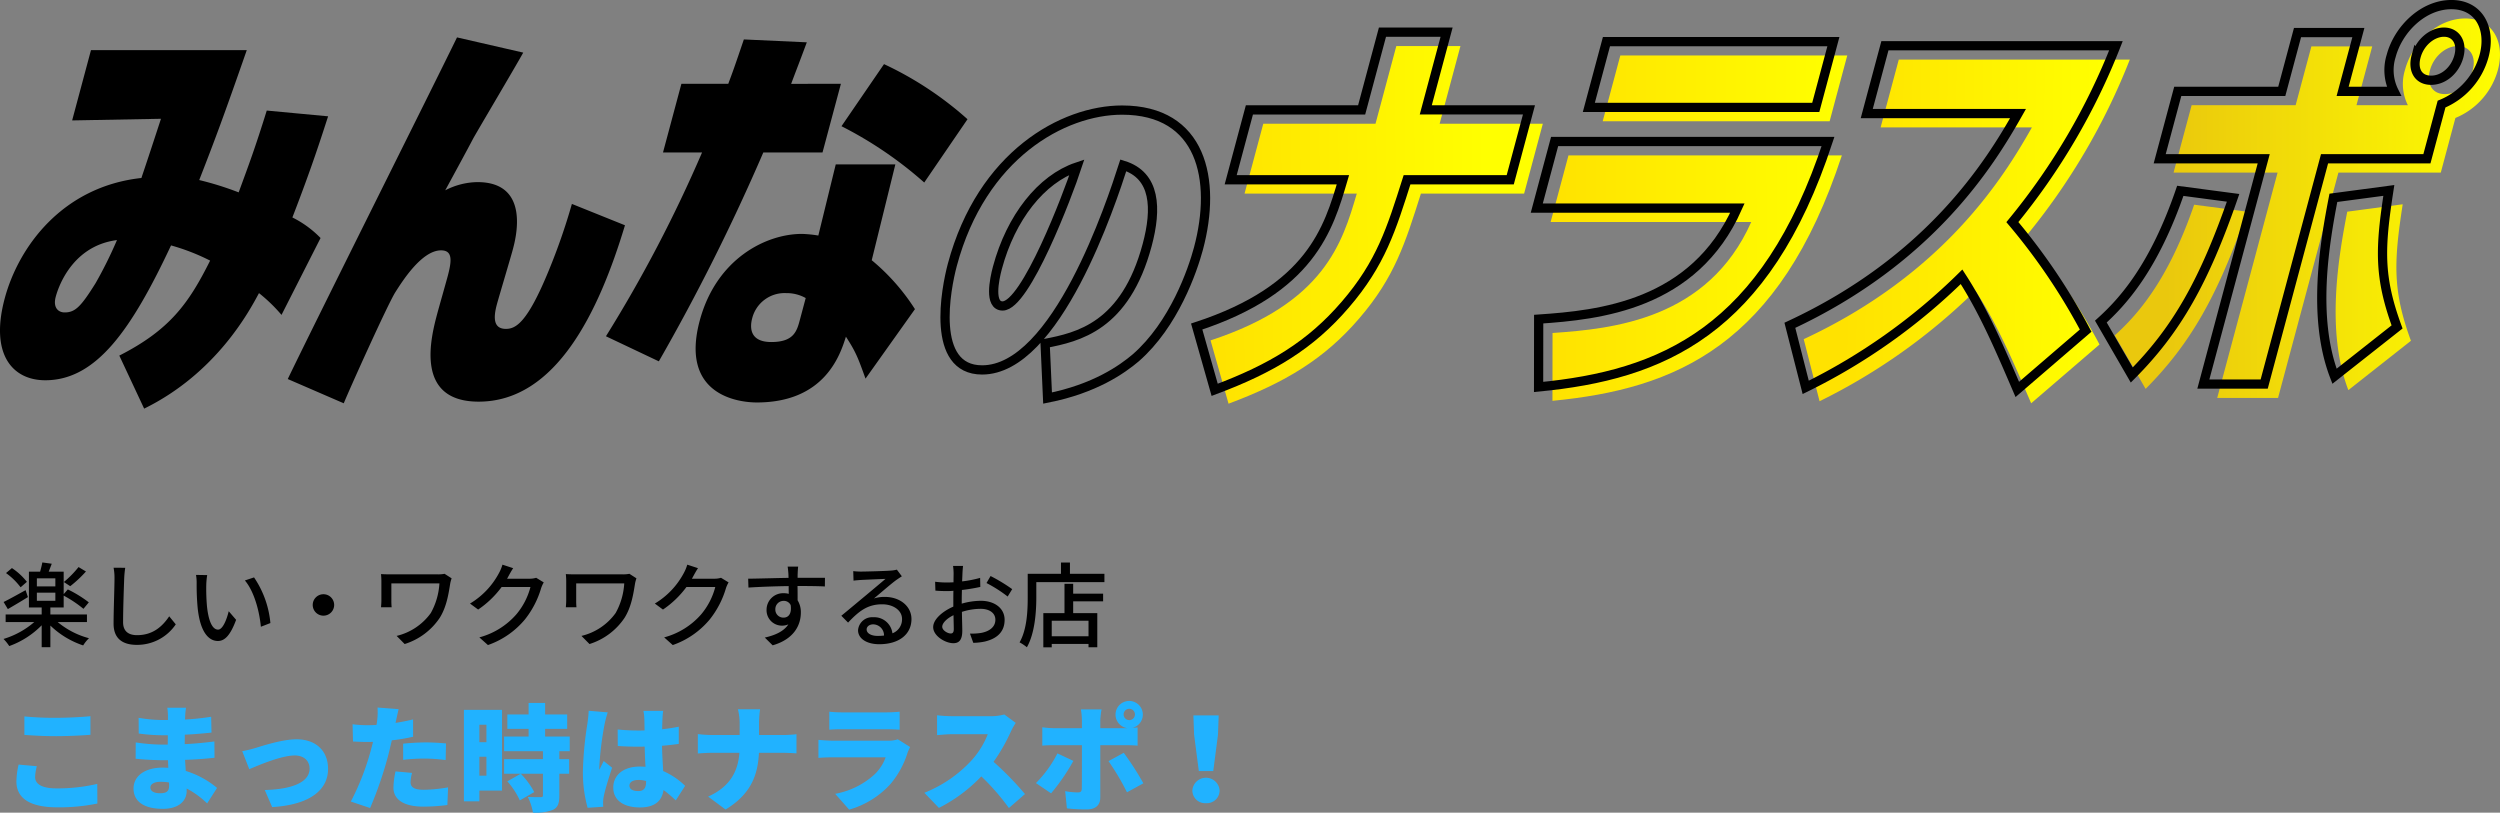
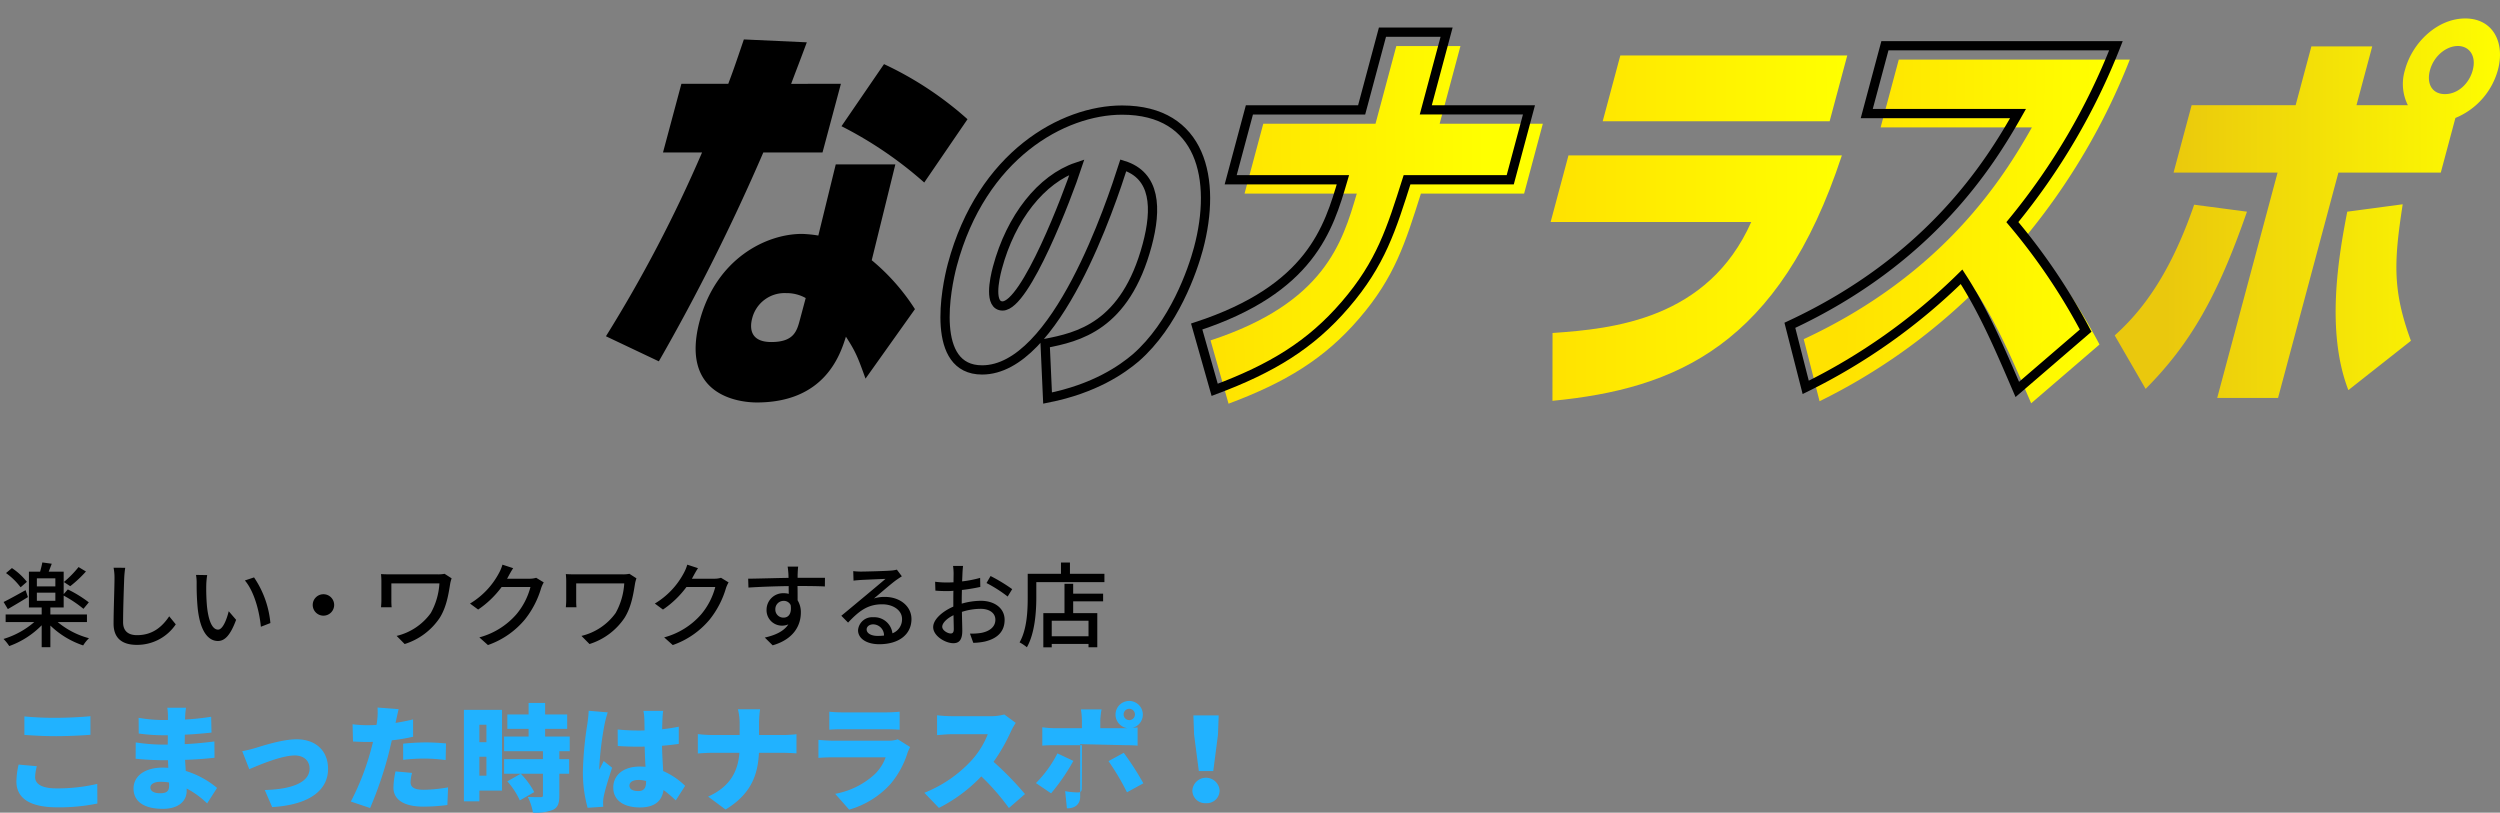
<svg xmlns="http://www.w3.org/2000/svg" xmlns:xlink="http://www.w3.org/1999/xlink" width="541.052" height="175.873">
  <rect width="100%" height="100%" fill="#808080" stroke="none" />
  <defs>
    <linearGradient id="a" y1=".421" x2=".829" y2=".416" gradientUnits="objectBoundingBox">
      <stop offset="0" stop-color="#ffe200" />
      <stop offset="1" stop-color="#ff0" />
    </linearGradient>
    <linearGradient id="b" y1=".434" x2="1" y2=".431" xlink:href="#a" />
    <linearGradient id="c" x1=".126" y1=".413" x2=".91" y2=".423" xlink:href="#a" />
    <linearGradient id="d" x1=".11" y1=".5" x2=".844" y2=".5" gradientUnits="objectBoundingBox">
      <stop offset="0" stop-color="#eac80d" />
      <stop offset="1" stop-color="#ff0" />
    </linearGradient>
  </defs>
  <g data-name="グループ 7">
    <g data-name="グループ 6">
-       <path data-name="パス 37" d="M60.926 68.151a34.518 34.518 0 0 0-4.876-4.716c-2.141 4-9.276 17.35-24.851 25l-5.377-11.478c11.023-5.605 15.063-11.389 19.654-20.553a45.9 45.9 0 0 0-8.459-3.292C28.529 71.174 20.922 82.296 9.8 82.296c-7.029 0-12.045-5.516-8.78-17.706 2.981-11.122 12.446-24.2 29.585-26.07.493-1.513.774-2.225 4.233-12.813l-19.225.356 4.077-15.214h33.717c-4.994 14.324-6.888 19.4-10.292 28.116a67.781 67.781 0 0 1 8.538 2.669c2.316-6.317 3.53-9.521 6.079-17.706l13.279 1.245c-1.483 4.538-3.395 10.678-7.734 21.888a22.342 22.342 0 0 1 6.1 4.449zm-46.925-.534c2.313 0 3.56-1.335 6.676-6.317a90.414 90.414 0 0 0 4.638-9.343c-10.323 1.335-13.017 11.389-13.256 12.279-.619 2.314.519 3.381 1.942 3.381z" />
-       <path data-name="パス 38" d="M135.256 48.754c-5.653 18.774-14.943 38.171-31.671 38.171-14.058 0-10.267-14.148-8.908-19.219.31-1.156 1.877-6.673 2.187-7.83.907-3.381 1.17-5.694-1.41-5.694-4.182 0-8.372 6.673-9.906 9.075-1.717 2.758-10.081 21.355-11.152 24.024l-12.118-5.25c5.639-11.745 31.478-63.35 36.628-73.939l14.332 3.293c-1.564 2.847-10.325 17.618-10.879 18.685-.922 1.78-5.131 9.521-6.005 11.122a15.52 15.52 0 0 1 6.972-1.779c11.566 0 8.276 12.279 7.656 14.592-.525 1.958-3.009 10.232-3.461 11.923-.787 2.937-.7 5.249 1.974 5.249 2.136 0 4.628-1.334 9.234-12.545a133.761 133.761 0 0 0 5.042-14.5z" />
      <path data-name="パス 39" d="M181.989 18.142l-3.981 14.859h-12.812a445.511 445.511 0 0 1-22.611 45.2l-11.447-5.427a296.858 296.858 0 0 0 20.8-39.772h-8.453l3.982-14.859h10.143c.959-2.58 1.238-3.292 3.375-9.609l13.625.624c-1.613 4.36-2.125 5.605-3.387 8.986zm5.328 63.8c-1.631-4.537-2.1-5.783-4.242-9.076-1.251 4-4.615 14.236-19.3 14.236-3.738 0-16.7-1.423-12.339-17.706 3.576-13.346 14.284-18.774 22.114-18.774a25.705 25.705 0 0 1 3.552.356l3.769-15.393h12.9l-5.11 20.732a45.4 45.4 0 0 1 9.352 10.588zm-12.944-17.439a8.461 8.461 0 0 0-4.251-1.068 7.229 7.229 0 0 0-7.327 5.427c-.62 2.313-.315 5.161 4.134 5.161 4.894 0 5.538-2.4 6.181-4.8zm25.65-25a84.735 84.735 0 0 0-17.909-12.189l9.205-13.436a74.169 74.169 0 0 1 18.07 11.923z" />
      <path data-name="パス 40" d="M226.183 74.333c7.109-1.377 17.35-3.623 22.088-21.306 2.117-7.9 1.865-15.073-5.162-17.247-2.61 8.116-14.473 44.279-30.562 44.279-11.234 0-7.82-17.61-6.441-22.755 6.369-23.77 23.973-33.48 36.729-33.48 17.248 0 20.548 15 16.528 30-1.242 4.639-5.257 16.379-13.577 23.626-2.908 2.464-8.817 6.667-19.071 8.7zm-10.324-16.378c-.679 2.536-1.851 8.261 1.121 8.261 5 0 14.148-24.131 16.1-30.074-7.727 2.609-14.308 10.942-17.221 21.813z" fill="none" stroke="#000" stroke-width="2" />
      <path data-name="パス 41" d="M1026.922-1246.62l-4.054 15.126h-22.333c-3.394 10.677-5.641 18.062-13.386 27.049-7.5 8.72-15.885 13.791-28.247 18.418l-3.891-13.7c24.68-8.1 28.541-21.176 31.644-31.764h-24.29l4.054-15.126h24.29l4.506-16.816h13.88l-4.506 16.816z" transform="translate(-693.021 1273.397)" fill="url(#a)" />
      <path data-name="パス 42" d="M1124.962-1238.843c-13.53 41.2-35.963 50.538-62.636 53.118l.019-14.68c13.051-.89 33.619-2.936 43.006-24.024h-43.419l3.862-14.415zm1.166-21.62l-3.815 14.236H1073.2l3.815-14.236z" transform="translate(-726.343 1272.471)" fill="url(#b)" />
      <path data-name="パス 43" d="M1190.728-1184.787c-3.673-8.542-7.215-16.906-12.064-24.379a129.337 129.337 0 0 1-33.728 23.934l-3.429-13.435c30.394-14.147 43.292-35.057 49.38-45.823h-32.742l3.933-14.681h50a140.974 140.974 0 0 1-22.417 38.17 132.532 132.532 0 0 1 15.86 23.49z" transform="translate(-751.143 1272.068)" fill="url(#c)" />
      <path data-name="パス 44" d="M1239.284-1203.5c4.816-4.36 11.51-11.745 17.191-28.295l11.428 1.512c-6.263 18.062-12.191 28.562-21.931 38.349zm70.566-35.234h-22.155l-13.064 48.759h-13.168l13.064-48.759h-22.51l3.911-14.592h22.51l3.409-12.723h13.168l-3.409 12.723h11.122a10.279 10.279 0 0 1-.619-7.652c1.573-5.873 6.984-11.122 13.034-11.122s8.648 5.249 7.075 11.122a15.721 15.721 0 0 1-9.2 10.41zm-20 47.068c-4.931-12.812-2.1-29.006-.242-38.616l12-1.6c-1.913 12.456-2.224 18.6 1.783 29.54zm17.658-69.223c-.786 2.936.486 5.161 3.244 5.161 2.848 0 5.247-2.314 6.01-5.161.835-3.114-.729-5.249-3.22-5.249s-5.196 2.138-6.031 5.253z" transform="translate(-781.615 1276.096)" fill="url(#d)" />
      <g data-name="グループ 630" fill="none" stroke="#000" stroke-width="2">
        <path data-name="パス 58" d="M330.901 23.777l-4.054 15.126h-22.333c-3.394 10.677-5.641 18.062-13.386 27.049-7.5 8.72-15.885 13.791-28.247 18.418l-3.891-13.7c24.68-8.1 28.541-21.176 31.644-31.764h-24.29l4.054-15.126h24.29l4.506-16.816h13.88l-4.506 16.816z" />
-         <path data-name="パス 59" d="M395.619 30.628c-13.53 41.2-35.963 50.538-62.636 53.118l.019-14.68c13.051-.89 33.619-2.936 43.006-24.024h-43.419l3.862-14.415zm1.166-21.62l-3.815 14.236h-49.113l3.815-14.236z" />
        <path data-name="パス 60" d="M436.585 84.281c-3.673-8.542-7.215-16.906-12.064-24.379a129.337 129.337 0 0 1-33.728 23.934l-3.429-13.435c30.394-14.147 43.292-35.057 49.38-45.823h-32.742l3.933-14.681h50a140.974 140.974 0 0 1-22.417 38.17 132.532 132.532 0 0 1 15.86 23.49z" />
-         <path data-name="パス 61" d="M454.669 69.596c4.816-4.36 11.51-11.745 17.191-28.295l11.428 1.512c-6.263 18.062-12.191 28.562-21.931 38.349zm70.566-35.234H503.08l-13.064 48.759h-13.168l13.064-48.759h-22.51l3.911-14.592h22.51l3.409-12.723H510.4l-3.409 12.723h11.122a10.279 10.279 0 0 1-.619-7.652C519.067 6.245 524.478.996 530.528.996s8.648 5.249 7.075 11.122a15.721 15.721 0 0 1-9.2 10.41zm-20 47.068c-4.931-12.812-2.1-29.006-.242-38.616l12-1.6c-1.913 12.456-2.224 18.6 1.783 29.54zm17.658-69.223c-.786 2.936.486 5.161 3.244 5.161 2.848 0 5.247-2.314 6.01-5.161.835-3.114-.729-5.249-3.22-5.249s-5.196 2.138-6.031 5.253z" />
      </g>
    </g>
    <path data-name="パス 324" d="M17 122.723a22.121 22.121 0 0 1-3.18 3.24l1.38.9a26.135 26.135 0 0 0 3.4-3.18zm-11.18 3.2a13.863 13.863 0 0 0-3.24-2.98l-1.28 1.08a14.523 14.523 0 0 1 3.16 3.08zm-.28 1.8c-1.78.98-3.56 1.98-4.76 2.56l.92 1.54c1.3-.76 2.9-1.7 4.34-2.6zm2.44.54h4v1.76h-4zm0-3.1h4v1.74h-4zm10.84 9.46v-1.64H10.9v-1.52h2.88v-2.56a25.562 25.562 0 0 1 4.28 2.86l1.16-1.4a26.012 26.012 0 0 0-4.54-2.8l-.9 1.02v-4.86h-3.24c.2-.52.44-1.12.66-1.72l-2.04-.28c-.1.58-.3 1.34-.48 2H6.26v7.74h2.76v1.52h-7.8v1.64h6.2a18.161 18.161 0 0 1-6.66 3.66 9.1 9.1 0 0 1 1.24 1.54 18.64 18.64 0 0 0 7.02-4.5v4.74h1.88v-4.68a18.727 18.727 0 0 0 7.1 4.3 7.837 7.837 0 0 1 1.26-1.56 17.635 17.635 0 0 1-6.78-3.5zm5.76-11.76a11.382 11.382 0 0 1 .2 2.28c0 1.92-.2 7.02-.2 9.84 0 3.28 2.02 4.58 5.04 4.58a10.082 10.082 0 0 0 8.42-4.44l-1.42-1.74c-1.42 2.12-3.48 4.08-6.96 4.08-1.7 0-3.02-.72-3.02-2.8 0-2.76.16-7.32.24-9.52a22.136 22.136 0 0 1 .22-2.26zm20.26 1.6l-2.42-.04a9.959 9.959 0 0 1 .14 1.86 52.58 52.58 0 0 0 .22 5.3c.54 5.22 2.38 7.14 4.38 7.14 1.46 0 2.68-1.18 3.94-4.58l-1.6-1.86c-.44 1.82-1.3 3.98-2.3 3.98-1.32 0-2.12-2.08-2.42-5.2a44.01 44.01 0 0 1-.14-4.46 16.08 16.08 0 0 1 .2-2.14zm10.14.5l-1.98.66c2 2.36 3.14 6.62 3.46 10.02l2.06-.8a20.961 20.961 0 0 0-3.54-9.88zm12.7 5.96a2.322 2.322 0 0 0 2.32 2.32 2.322 2.322 0 0 0 2.32-2.32 2.322 2.322 0 0 0-2.32-2.32 2.322 2.322 0 0 0-2.32 2.32zm28.54-6.74a7.406 7.406 0 0 1-1.54.12h-9.96c-.9 0-1.7-.02-2.26-.06.04.48.08 1 .08 1.48v4.26c0 .44-.04.9-.08 1.44h2.3a14.037 14.037 0 0 1-.06-1.44v-3.72h10.4a14.959 14.959 0 0 1-1.86 6.4 12.725 12.725 0 0 1-7.4 4.96l1.74 1.76a14.26 14.26 0 0 0 7.58-5.66c1.48-2.34 1.92-5.2 2.28-7.46a8.239 8.239 0 0 1 .3-1.1zm19.82.86a4.7 4.7 0 0 1-1.5.2h-4.8c.1-.16.2-.34.28-.5.22-.4.64-1.18 1.04-1.78l-2.32-.76a8.866 8.866 0 0 1-.74 1.8 16.973 16.973 0 0 1-6.28 6.62l1.76 1.3a20.823 20.823 0 0 0 5.08-4.88h6.24a15.018 15.018 0 0 1-3.04 5.9 16.161 16.161 0 0 1-8.02 5l1.86 1.66a18.182 18.182 0 0 0 8-5.54 19.794 19.794 0 0 0 3.52-6.8 6.845 6.845 0 0 1 .56-1.22zm20.18-.86a7.406 7.406 0 0 1-1.54.12h-9.96c-.9 0-1.7-.02-2.26-.06.04.48.08 1 .08 1.48v4.26c0 .44-.04.9-.08 1.44h2.3a14.037 14.037 0 0 1-.06-1.44v-3.72h10.4a14.959 14.959 0 0 1-1.86 6.4 12.726 12.726 0 0 1-7.4 4.96l1.74 1.76a14.26 14.26 0 0 0 7.58-5.66c1.48-2.34 1.92-5.2 2.28-7.46a8.238 8.238 0 0 1 .3-1.1zm19.82.86a4.7 4.7 0 0 1-1.5.2h-4.8c.1-.16.2-.34.28-.5.22-.4.64-1.18 1.04-1.78l-2.32-.76a8.866 8.866 0 0 1-.74 1.8 16.973 16.973 0 0 1-6.28 6.62l1.76 1.3a20.823 20.823 0 0 0 5.08-4.88h6.24a15.018 15.018 0 0 1-3.04 5.9 16.161 16.161 0 0 1-8.02 5l1.86 1.66a18.182 18.182 0 0 0 8-5.54 19.794 19.794 0 0 0 3.52-6.8 6.845 6.845 0 0 1 .56-1.22zm11.76 6.86a1.777 1.777 0 0 1 1.78-1.86 1.617 1.617 0 0 1 1.54.92c.26 1.88-.5 2.7-1.52 2.7a1.722 1.722 0 0 1-1.8-1.76zm10.74-6.86h-5.92c0-.4 0-.74.02-.98 0-.28.06-1.18.1-1.44h-2.28c.06.28.12.94.16 1.44.02.22.02.58.04 1-2.82.04-6.5.16-8.74.18l.06 1.92c2.46-.16 5.7-.28 8.7-.32l.02 1.68a3.855 3.855 0 0 0-1.1-.14 3.587 3.587 0 0 0-3.7 3.56 3.331 3.331 0 0 0 3.34 3.46 3.332 3.332 0 0 0 1.38-.28c-.96 1.48-2.78 2.34-5.1 2.86l1.7 1.68c4.7-1.36 6.1-4.46 6.1-7.1a4.855 4.855 0 0 0-.7-2.64c0-.88 0-2.04-.02-3.1 2.88 0 4.74.04 5.92.1zm11.38 12.58c-1.34 0-2.36-.54-2.36-1.4 0-.62.6-1.1 1.42-1.1a2.386 2.386 0 0 1 2.34 2.42 10.353 10.353 0 0 1-1.4.08zm4.18-14.34a7 7 0 0 1-1.26.2c-1.08.1-5.56.22-6.6.22a14.262 14.262 0 0 1-1.58-.1l.06 2.06c.44-.06.96-.1 1.46-.14 1.04-.06 4.42-.2 5.46-.24-1 .86-3.28 2.76-4.38 3.68-1.16.96-3.64 3.04-5.18 4.3l1.46 1.48c2.34-2.48 4.22-3.96 7.38-3.96 2.42 0 4.3 1.32 4.3 3.18a3.235 3.235 0 0 1-2.08 3.1 3.959 3.959 0 0 0-4.16-3.48 3.059 3.059 0 0 0-3.28 2.82c0 1.78 1.84 3.02 4.58 3.02 4.44 0 6.98-2.26 6.98-5.44 0-2.76-2.46-4.8-5.78-4.8a7.371 7.371 0 0 0-2.34.34c1.4-1.16 3.8-3.26 4.82-3.98.36-.26.82-.56 1.22-.82zm11.66 13.82c-.68 0-1.84-.68-1.84-1.46 0-.8 1-1.8 2.44-2.5.02 1.28.06 2.42.06 3.04 0 .66-.24.92-.66.92zm2.38-7.14c0-.7.02-1.48.04-2.28a39.3 39.3 0 0 0 3.98-.66l-.04-1.96a24.084 24.084 0 0 1-3.9.76c.04-.7.06-1.34.08-1.82s.08-1.14.12-1.52h-2.16a12.667 12.667 0 0 1 .12 1.56c0 .36-.02 1.08-.02 1.98-.48.02-.94.04-1.36.04a19.661 19.661 0 0 1-2.62-.16l.06 1.92c.78.08 1.72.1 2.6.1.38 0 .82-.02 1.3-.06-.02.74-.02 1.48-.02 2.18v1.24c-2.34 1.02-4.36 2.76-4.36 4.44 0 1.92 2.64 3.48 4.36 3.48 1.16 0 1.94-.6 1.94-2.7 0-.78-.06-2.44-.08-4.08a13.276 13.276 0 0 1 4.06-.66c1.8 0 3.18.84 3.18 2.36 0 1.68-1.46 2.56-3.12 2.86a13.247 13.247 0 0 1-2.38.14l.72 2a13.263 13.263 0 0 0 2.5-.28c2.92-.7 4.28-2.34 4.28-4.7 0-2.54-2.22-4.12-5.16-4.12a15.27 15.27 0 0 0-4.12.62zm5.36-3.78a29.321 29.321 0 0 1 4.58 2.92l.98-1.6a36.569 36.569 0 0 0-4.68-2.84zm22.08 11.52h-7.96v-3.36h7.96zm-3.32-11.36h-1.88v6.36h-4.58v7.4h1.82v-.74h7.96v.72h1.9v-7.38h-5.22v-2.56h6.48v-1.66h-6.48zm-.7-2.16v-2.44h-1.94v2.44h-7.2v5.08c0 2.86-.14 6.92-1.76 9.76a9.48 9.48 0 0 1 1.58 1.06c1.74-3.06 2.04-7.7 2.04-10.82v-3.28h14.74v-1.8z" />
-     <path data-name="パス 323" d="M5.275 159.048c2.05.15 4.225.275 6.875.275 2.4 0 5.675-.15 7.425-.3v-4.025c-1.95.2-4.975.35-7.45.35a65.945 65.945 0 0 1-6.85-.3zm-1.25 6.425a17.552 17.552 0 0 0-.475 3.65c0 3.55 2.8 5.6 8.825 5.6a40.593 40.593 0 0 0 8.7-.825l-.025-4.25a37.586 37.586 0 0 1-8.825.975c-3.35 0-4.625-1.05-4.625-2.45a9.984 9.984 0 0 1 .375-2.35zm32.575 4.575c0 1.275-.675 1.625-1.95 1.625s-2.1-.425-2.1-1.25c0-.7.8-1.225 2.175-1.225a11.311 11.311 0 0 1 1.85.15c.025.3.025.525.025.7zm10.375.475a19.427 19.427 0 0 0-6.775-3.675c-.05-.8-.1-1.625-.15-2.4 2.375-.075 4.2-.225 6.375-.45l-.025-3.525c-1.9.225-3.875.45-6.425.575l.025-2.05c2.375-.1 4.3-.3 5.775-.45l-.075-3.425a55.962 55.962 0 0 1-5.65.6l.025-.75c.025-.575.1-1.275.175-1.8H36.2a11.9 11.9 0 0 1 .15 1.8v.85h-1.225a31.03 31.03 0 0 1-5.125-.475l.025 3.4a38.331 38.331 0 0 0 5.125.375h1.175l-.025 2.025h-1.1a39.73 39.73 0 0 1-5.825-.475l-.025 3.525c1.575.2 4.475.325 5.8.325h1.2l.075 1.65c-.4-.025-.8-.05-1.2-.05-3.95 0-6.325 1.875-6.325 4.525 0 2.75 2.175 4.4 6.35 4.4 3.275 0 5.15-1.575 5.15-3.9v-.5a19.22 19.22 0 0 1 4.425 3.225zm5.45-7.95l1.525 3.9c2.425-1.05 7.075-2.975 9.85-2.975 1.95 0 3.2 1.15 3.2 2.85 0 3-3.9 4.475-9.7 4.625l1.6 3.7c8.525-.525 12.1-3.95 12.1-8.25 0-3.975-2.675-6.425-6.825-6.425-3.05 0-7.3 1.4-8.95 1.9a28.461 28.461 0 0 1-2.8.675zm34.825 1.875a37.818 37.818 0 0 1 4.9-.275 35.942 35.942 0 0 1 4.3.325l.075-3.6c-1.5-.15-3-.225-4.375-.225-1.625 0-3.475.125-4.9.275zm2.15-8.75c-1.25.3-2.525.55-3.8.75l.1-.425c.125-.575.375-1.775.575-2.55l-4.575-.35a13.483 13.483 0 0 1-.075 2.775 8.868 8.868 0 0 1-.15 1c-.65.025-1.325.05-1.975.05a25.762 25.762 0 0 1-3.2-.2l.1 3.725c.85.05 1.8.1 3.075.1.4 0 .825 0 1.25-.025-.125.575-.3 1.175-.45 1.75a54.814 54.814 0 0 1-4.35 11.175l4.175 1.4a82.192 82.192 0 0 0 3.95-11.525c.25-.975.5-2.075.75-3.125a40.046 40.046 0 0 0 4.6-.775zm-3.8 11.25a17.549 17.549 0 0 0-.45 3.525c0 2.525 2.175 4.1 6.5 4.1a40.743 40.743 0 0 0 5.175-.35l.15-3.825a31.4 31.4 0 0 1-5.3.525c-2.175 0-2.825-.65-2.825-1.675a8.992 8.992 0 0 1 .325-1.975zm19.675-10.1v3.775h-1.525v-3.775zm-1.525 11.025v-4.1h1.525v4.1zm4.9-14.25h-8.25v19.8h3.35v-2.325h4.9zm6.975 17.8a17.036 17.036 0 0 0-2.925-3.975l-2.9 1.65a16.584 16.584 0 0 1 2.7 4.125zm7.675-8.85v-3.175h-5.325v-1.65h4.775v-3.125h-4.775v-2.5H114.4v2.5h-4.6v3.125h4.6v1.65h-5.3v3.175h8.4v1.725h-8.4v3.15h8.4v4.675c0 .325-.125.4-.5.4s-1.725 0-2.775-.05a12.349 12.349 0 0 1 1.125 3.4 10.19 10.19 0 0 0 4.3-.6c1.1-.525 1.4-1.425 1.4-3.075v-4.75h2.125v-3.15h-2.125v-1.725zm4.1-8.75c-.025.925-.175 2.05-.275 2.8a75.692 75.692 0 0 0-.975 10.275 28.436 28.436 0 0 0 1.025 7.925l3.375-.225c-.025-.4-.025-.85-.025-1.125a7.553 7.553 0 0 1 .15-1.175c.3-1.425 1.05-3.925 1.8-6.15l-1.825-1.45c-.325.725-.625 1.2-.925 1.925a4.619 4.619 0 0 1-.025-.575 69.606 69.606 0 0 1 1.15-9.35 23.971 23.971 0 0 1 .675-2.525zm12.425 15.375c0 1.35-.475 2-1.675 2-1.05 0-1.925-.3-1.925-1.175 0-.775.775-1.225 1.925-1.225a6.292 6.292 0 0 1 1.675.225zm8.45.875a15.661 15.661 0 0 0-4.75-3.2c-.075-1.45-.2-3.225-.25-5.475 1.3-.1 2.525-.25 3.625-.4v-3.725c-1.125.225-2.35.425-3.6.55.025-1.025.05-1.85.075-2.325a16.164 16.164 0 0 1 .15-1.65h-4.275a11.9 11.9 0 0 1 .2 1.7c.025.45.025 1.375.05 2.525-.475.025-.925.025-1.4.025a42.98 42.98 0 0 1-4.425-.225l.025 3.575q2.213.15 4.425.15c.45 0 .925 0 1.4-.025.025 1.55.1 3.075.175 4.375-.4-.025-.825-.05-1.25-.05-3.45 0-5.725 1.775-5.725 4.55 0 2.8 2.3 4.3 5.775 4.3 3.25 0 4.775-1.45 5.1-3.775a28.327 28.327 0 0 1 2.65 2.25zm16-11v-2.375a20.91 20.91 0 0 1 .225-3.2h-4.8a12.932 12.932 0 0 1 .375 3.175v2.4h-6a27.969 27.969 0 0 1-3.05-.2v4.2c.925-.075 1.975-.15 3.15-.15h5.85c-.3 3.8-1.825 7.25-6.775 9.475l3.775 2.8c5.525-3.35 7-7.5 7.225-12.275h5.05c1.125 0 2.475.075 3.075.125v-4.15a25.915 25.915 0 0 1-3.05.175zm30.025.925a5.824 5.824 0 0 1-2.1.3h-11.9c-.85 0-2.025-.075-3.175-.175v3.9c1.125-.1 2.55-.125 3.175-.125h11.375a9.816 9.816 0 0 1-2.325 3.625 17.137 17.137 0 0 1-8.6 4.275l3.025 3.425a19.145 19.145 0 0 0 8.925-5.525 19.284 19.284 0 0 0 3.725-6.825 9.706 9.706 0 0 1 .55-1.2zm-14.825-2.075c.75-.075 1.95-.1 2.8-.1h9.425c.95 0 2.3.05 3 .1v-3.9a28.062 28.062 0 0 1-2.95.15h-9.475a23.968 23.968 0 0 1-2.8-.15zm37.875-3.3a10.577 10.577 0 0 1-3 .375H206a29.675 29.675 0 0 1-3.2-.2v4.3c.7-.05 2.075-.2 3.2-.2h7.775a18.333 18.333 0 0 1-3.5 5.65 27.877 27.877 0 0 1-10.225 7.025l3.15 3.275a33.5 33.5 0 0 0 9.175-6.825 49.635 49.635 0 0 1 5.975 6.85l3.475-3.025a66.6 66.6 0 0 0-6.8-6.975 38.749 38.749 0 0 0 3.775-6.6 14.008 14.008 0 0 1 1.025-1.825zm11.5 8.425a25.454 25.454 0 0 1-4.65 6.425l3.275 2.225a43.535 43.535 0 0 0 4.825-7.025zm14.325-8.425a1.225 1.225 0 1 1 1.225 1.225 1.227 1.227 0 0 1-1.225-1.225zm.35 6.65c.725 0 1.825.025 2.675.1v-3.95c-.325.05-.75.075-1.225.125a2.954 2.954 0 1 0-.85.05h-6v-1.65a17.719 17.719 0 0 1 .275-2.425h-4.475a16.017 16.017 0 0 1 .225 2.4v1.675h-6a22.321 22.321 0 0 1-2.575-.2v3.975c.725-.075 1.825-.1 2.575-.1h6c0 1.325 0 8.675-.025 9.375-.025.65-.25.85-.875.85a16.02 16.02 0 0 1-2.725-.275l.375 3.725a35.174 35.174 0 0 0 4.35.225c1.925 0 2.875-1.025 2.875-2.55v-11.35zm-3.625 3.45a52.361 52.361 0 0 1 4 6.75l3.55-1.95a61.929 61.929 0 0 0-4.25-6.6zm19.55 2.15h3.125l1.025-7.9.15-4.15h-5.475l.15 4.15zm1.55 6.95a2.763 2.763 0 0 0 2.95-2.75 2.957 2.957 0 0 0-5.9 0 2.763 2.763 0 0 0 2.95 2.75z" fill="#21b2ff" />
+     <path data-name="パス 323" d="M5.275 159.048c2.05.15 4.225.275 6.875.275 2.4 0 5.675-.15 7.425-.3v-4.025c-1.95.2-4.975.35-7.45.35a65.945 65.945 0 0 1-6.85-.3zm-1.25 6.425a17.552 17.552 0 0 0-.475 3.65c0 3.55 2.8 5.6 8.825 5.6a40.593 40.593 0 0 0 8.7-.825l-.025-4.25a37.586 37.586 0 0 1-8.825.975c-3.35 0-4.625-1.05-4.625-2.45a9.984 9.984 0 0 1 .375-2.35zm32.575 4.575c0 1.275-.675 1.625-1.95 1.625s-2.1-.425-2.1-1.25c0-.7.8-1.225 2.175-1.225a11.311 11.311 0 0 1 1.85.15c.025.3.025.525.025.7zm10.375.475a19.427 19.427 0 0 0-6.775-3.675c-.05-.8-.1-1.625-.15-2.4 2.375-.075 4.2-.225 6.375-.45l-.025-3.525c-1.9.225-3.875.45-6.425.575l.025-2.05c2.375-.1 4.3-.3 5.775-.45l-.075-3.425a55.962 55.962 0 0 1-5.65.6l.025-.75c.025-.575.1-1.275.175-1.8H36.2a11.9 11.9 0 0 1 .15 1.8v.85h-1.225a31.03 31.03 0 0 1-5.125-.475l.025 3.4a38.331 38.331 0 0 0 5.125.375h1.175l-.025 2.025h-1.1a39.73 39.73 0 0 1-5.825-.475l-.025 3.525c1.575.2 4.475.325 5.8.325h1.2l.075 1.65c-.4-.025-.8-.05-1.2-.05-3.95 0-6.325 1.875-6.325 4.525 0 2.75 2.175 4.4 6.35 4.4 3.275 0 5.15-1.575 5.15-3.9v-.5a19.22 19.22 0 0 1 4.425 3.225zm5.45-7.95l1.525 3.9c2.425-1.05 7.075-2.975 9.85-2.975 1.95 0 3.2 1.15 3.2 2.85 0 3-3.9 4.475-9.7 4.625l1.6 3.7c8.525-.525 12.1-3.95 12.1-8.25 0-3.975-2.675-6.425-6.825-6.425-3.05 0-7.3 1.4-8.95 1.9a28.461 28.461 0 0 1-2.8.675zm34.825 1.875a37.818 37.818 0 0 1 4.9-.275 35.942 35.942 0 0 1 4.3.325l.075-3.6c-1.5-.15-3-.225-4.375-.225-1.625 0-3.475.125-4.9.275zm2.15-8.75c-1.25.3-2.525.55-3.8.75l.1-.425c.125-.575.375-1.775.575-2.55l-4.575-.35a13.483 13.483 0 0 1-.075 2.775 8.868 8.868 0 0 1-.15 1c-.65.025-1.325.05-1.975.05a25.762 25.762 0 0 1-3.2-.2l.1 3.725c.85.05 1.8.1 3.075.1.4 0 .825 0 1.25-.025-.125.575-.3 1.175-.45 1.75a54.814 54.814 0 0 1-4.35 11.175l4.175 1.4a82.192 82.192 0 0 0 3.95-11.525c.25-.975.5-2.075.75-3.125a40.046 40.046 0 0 0 4.6-.775zm-3.8 11.25a17.549 17.549 0 0 0-.45 3.525c0 2.525 2.175 4.1 6.5 4.1a40.743 40.743 0 0 0 5.175-.35l.15-3.825a31.4 31.4 0 0 1-5.3.525c-2.175 0-2.825-.65-2.825-1.675a8.992 8.992 0 0 1 .325-1.975zm19.675-10.1v3.775h-1.525v-3.775zm-1.525 11.025v-4.1h1.525v4.1zm4.9-14.25h-8.25v19.8h3.35v-2.325h4.9zm6.975 17.8a17.036 17.036 0 0 0-2.925-3.975l-2.9 1.65a16.584 16.584 0 0 1 2.7 4.125zm7.675-8.85v-3.175h-5.325v-1.65h4.775v-3.125h-4.775v-2.5H114.4v2.5h-4.6v3.125h4.6v1.65h-5.3v3.175h8.4v1.725h-8.4v3.15h8.4v4.675c0 .325-.125.4-.5.4s-1.725 0-2.775-.05a12.349 12.349 0 0 1 1.125 3.4 10.19 10.19 0 0 0 4.3-.6c1.1-.525 1.4-1.425 1.4-3.075v-4.75h2.125v-3.15h-2.125v-1.725zm4.1-8.75c-.025.925-.175 2.05-.275 2.8a75.692 75.692 0 0 0-.975 10.275 28.436 28.436 0 0 0 1.025 7.925l3.375-.225c-.025-.4-.025-.85-.025-1.125a7.553 7.553 0 0 1 .15-1.175c.3-1.425 1.05-3.925 1.8-6.15l-1.825-1.45c-.325.725-.625 1.2-.925 1.925a4.619 4.619 0 0 1-.025-.575 69.606 69.606 0 0 1 1.15-9.35 23.971 23.971 0 0 1 .675-2.525zm12.425 15.375c0 1.35-.475 2-1.675 2-1.05 0-1.925-.3-1.925-1.175 0-.775.775-1.225 1.925-1.225a6.292 6.292 0 0 1 1.675.225zm8.45.875a15.661 15.661 0 0 0-4.75-3.2c-.075-1.45-.2-3.225-.25-5.475 1.3-.1 2.525-.25 3.625-.4v-3.725c-1.125.225-2.35.425-3.6.55.025-1.025.05-1.85.075-2.325a16.164 16.164 0 0 1 .15-1.65h-4.275a11.9 11.9 0 0 1 .2 1.7c.025.45.025 1.375.05 2.525-.475.025-.925.025-1.4.025a42.98 42.98 0 0 1-4.425-.225l.025 3.575q2.213.15 4.425.15c.45 0 .925 0 1.4-.025.025 1.55.1 3.075.175 4.375-.4-.025-.825-.05-1.25-.05-3.45 0-5.725 1.775-5.725 4.55 0 2.8 2.3 4.3 5.775 4.3 3.25 0 4.775-1.45 5.1-3.775a28.327 28.327 0 0 1 2.65 2.25zm16-11v-2.375a20.91 20.91 0 0 1 .225-3.2h-4.8a12.932 12.932 0 0 1 .375 3.175v2.4h-6a27.969 27.969 0 0 1-3.05-.2v4.2c.925-.075 1.975-.15 3.15-.15h5.85c-.3 3.8-1.825 7.25-6.775 9.475l3.775 2.8c5.525-3.35 7-7.5 7.225-12.275h5.05c1.125 0 2.475.075 3.075.125v-4.15a25.915 25.915 0 0 1-3.05.175zm30.025.925a5.824 5.824 0 0 1-2.1.3h-11.9c-.85 0-2.025-.075-3.175-.175v3.9c1.125-.1 2.55-.125 3.175-.125h11.375a9.816 9.816 0 0 1-2.325 3.625 17.137 17.137 0 0 1-8.6 4.275l3.025 3.425a19.145 19.145 0 0 0 8.925-5.525 19.284 19.284 0 0 0 3.725-6.825 9.706 9.706 0 0 1 .55-1.2zm-14.825-2.075c.75-.075 1.95-.1 2.8-.1h9.425c.95 0 2.3.05 3 .1v-3.9a28.062 28.062 0 0 1-2.95.15h-9.475a23.968 23.968 0 0 1-2.8-.15zm37.875-3.3a10.577 10.577 0 0 1-3 .375H206a29.675 29.675 0 0 1-3.2-.2v4.3c.7-.05 2.075-.2 3.2-.2h7.775a18.333 18.333 0 0 1-3.5 5.65 27.877 27.877 0 0 1-10.225 7.025l3.15 3.275a33.5 33.5 0 0 0 9.175-6.825 49.635 49.635 0 0 1 5.975 6.85l3.475-3.025a66.6 66.6 0 0 0-6.8-6.975 38.749 38.749 0 0 0 3.775-6.6 14.008 14.008 0 0 1 1.025-1.825zm11.5 8.425a25.454 25.454 0 0 1-4.65 6.425l3.275 2.225a43.535 43.535 0 0 0 4.825-7.025zm14.325-8.425a1.225 1.225 0 1 1 1.225 1.225 1.227 1.227 0 0 1-1.225-1.225zm.35 6.65c.725 0 1.825.025 2.675.1v-3.95c-.325.05-.75.075-1.225.125a2.954 2.954 0 1 0-.85.05h-6v-1.65a17.719 17.719 0 0 1 .275-2.425h-4.475a16.017 16.017 0 0 1 .225 2.4v1.675h-6a22.321 22.321 0 0 1-2.575-.2v3.975c.725-.075 1.825-.1 2.575-.1h6c0 1.325 0 8.675-.025 9.375-.025.65-.25.85-.875.85a16.02 16.02 0 0 1-2.725-.275l.375 3.725c1.925 0 2.875-1.025 2.875-2.55v-11.35zm-3.625 3.45a52.361 52.361 0 0 1 4 6.75l3.55-1.95a61.929 61.929 0 0 0-4.25-6.6zm19.55 2.15h3.125l1.025-7.9.15-4.15h-5.475l.15 4.15zm1.55 6.95a2.763 2.763 0 0 0 2.95-2.75 2.957 2.957 0 0 0-5.9 0 2.763 2.763 0 0 0 2.95 2.75z" fill="#21b2ff" />
  </g>
</svg>